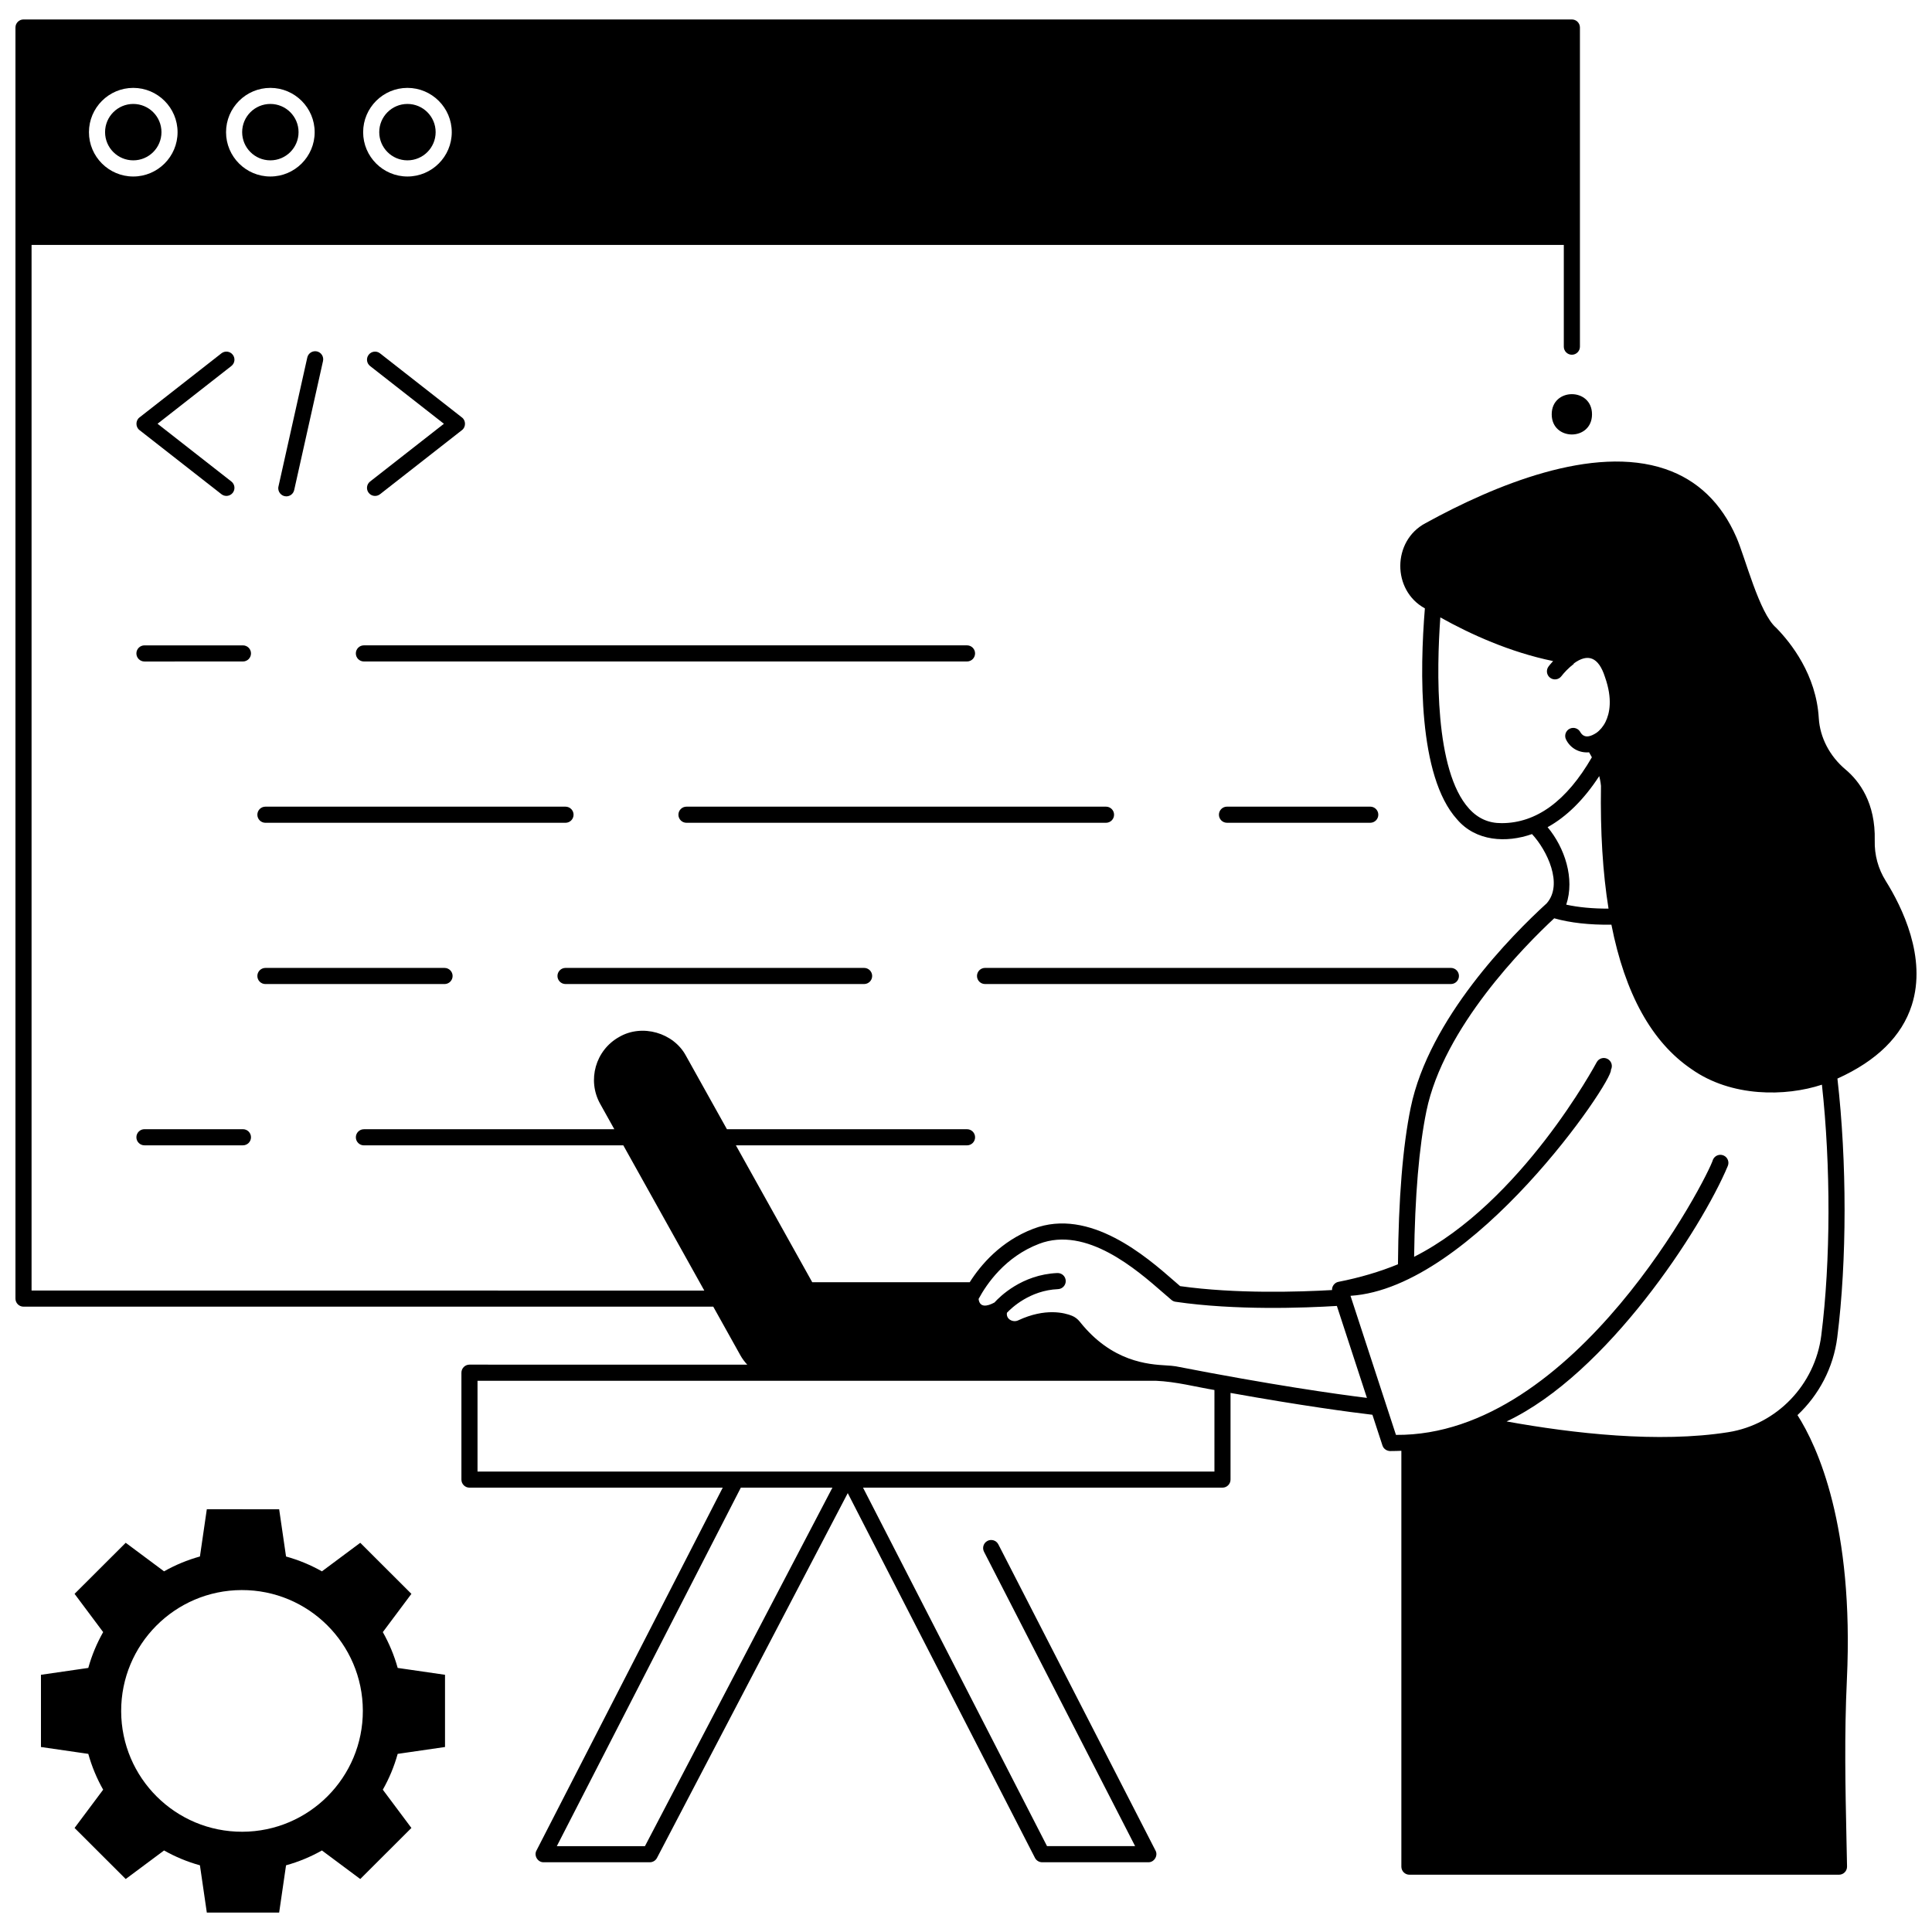
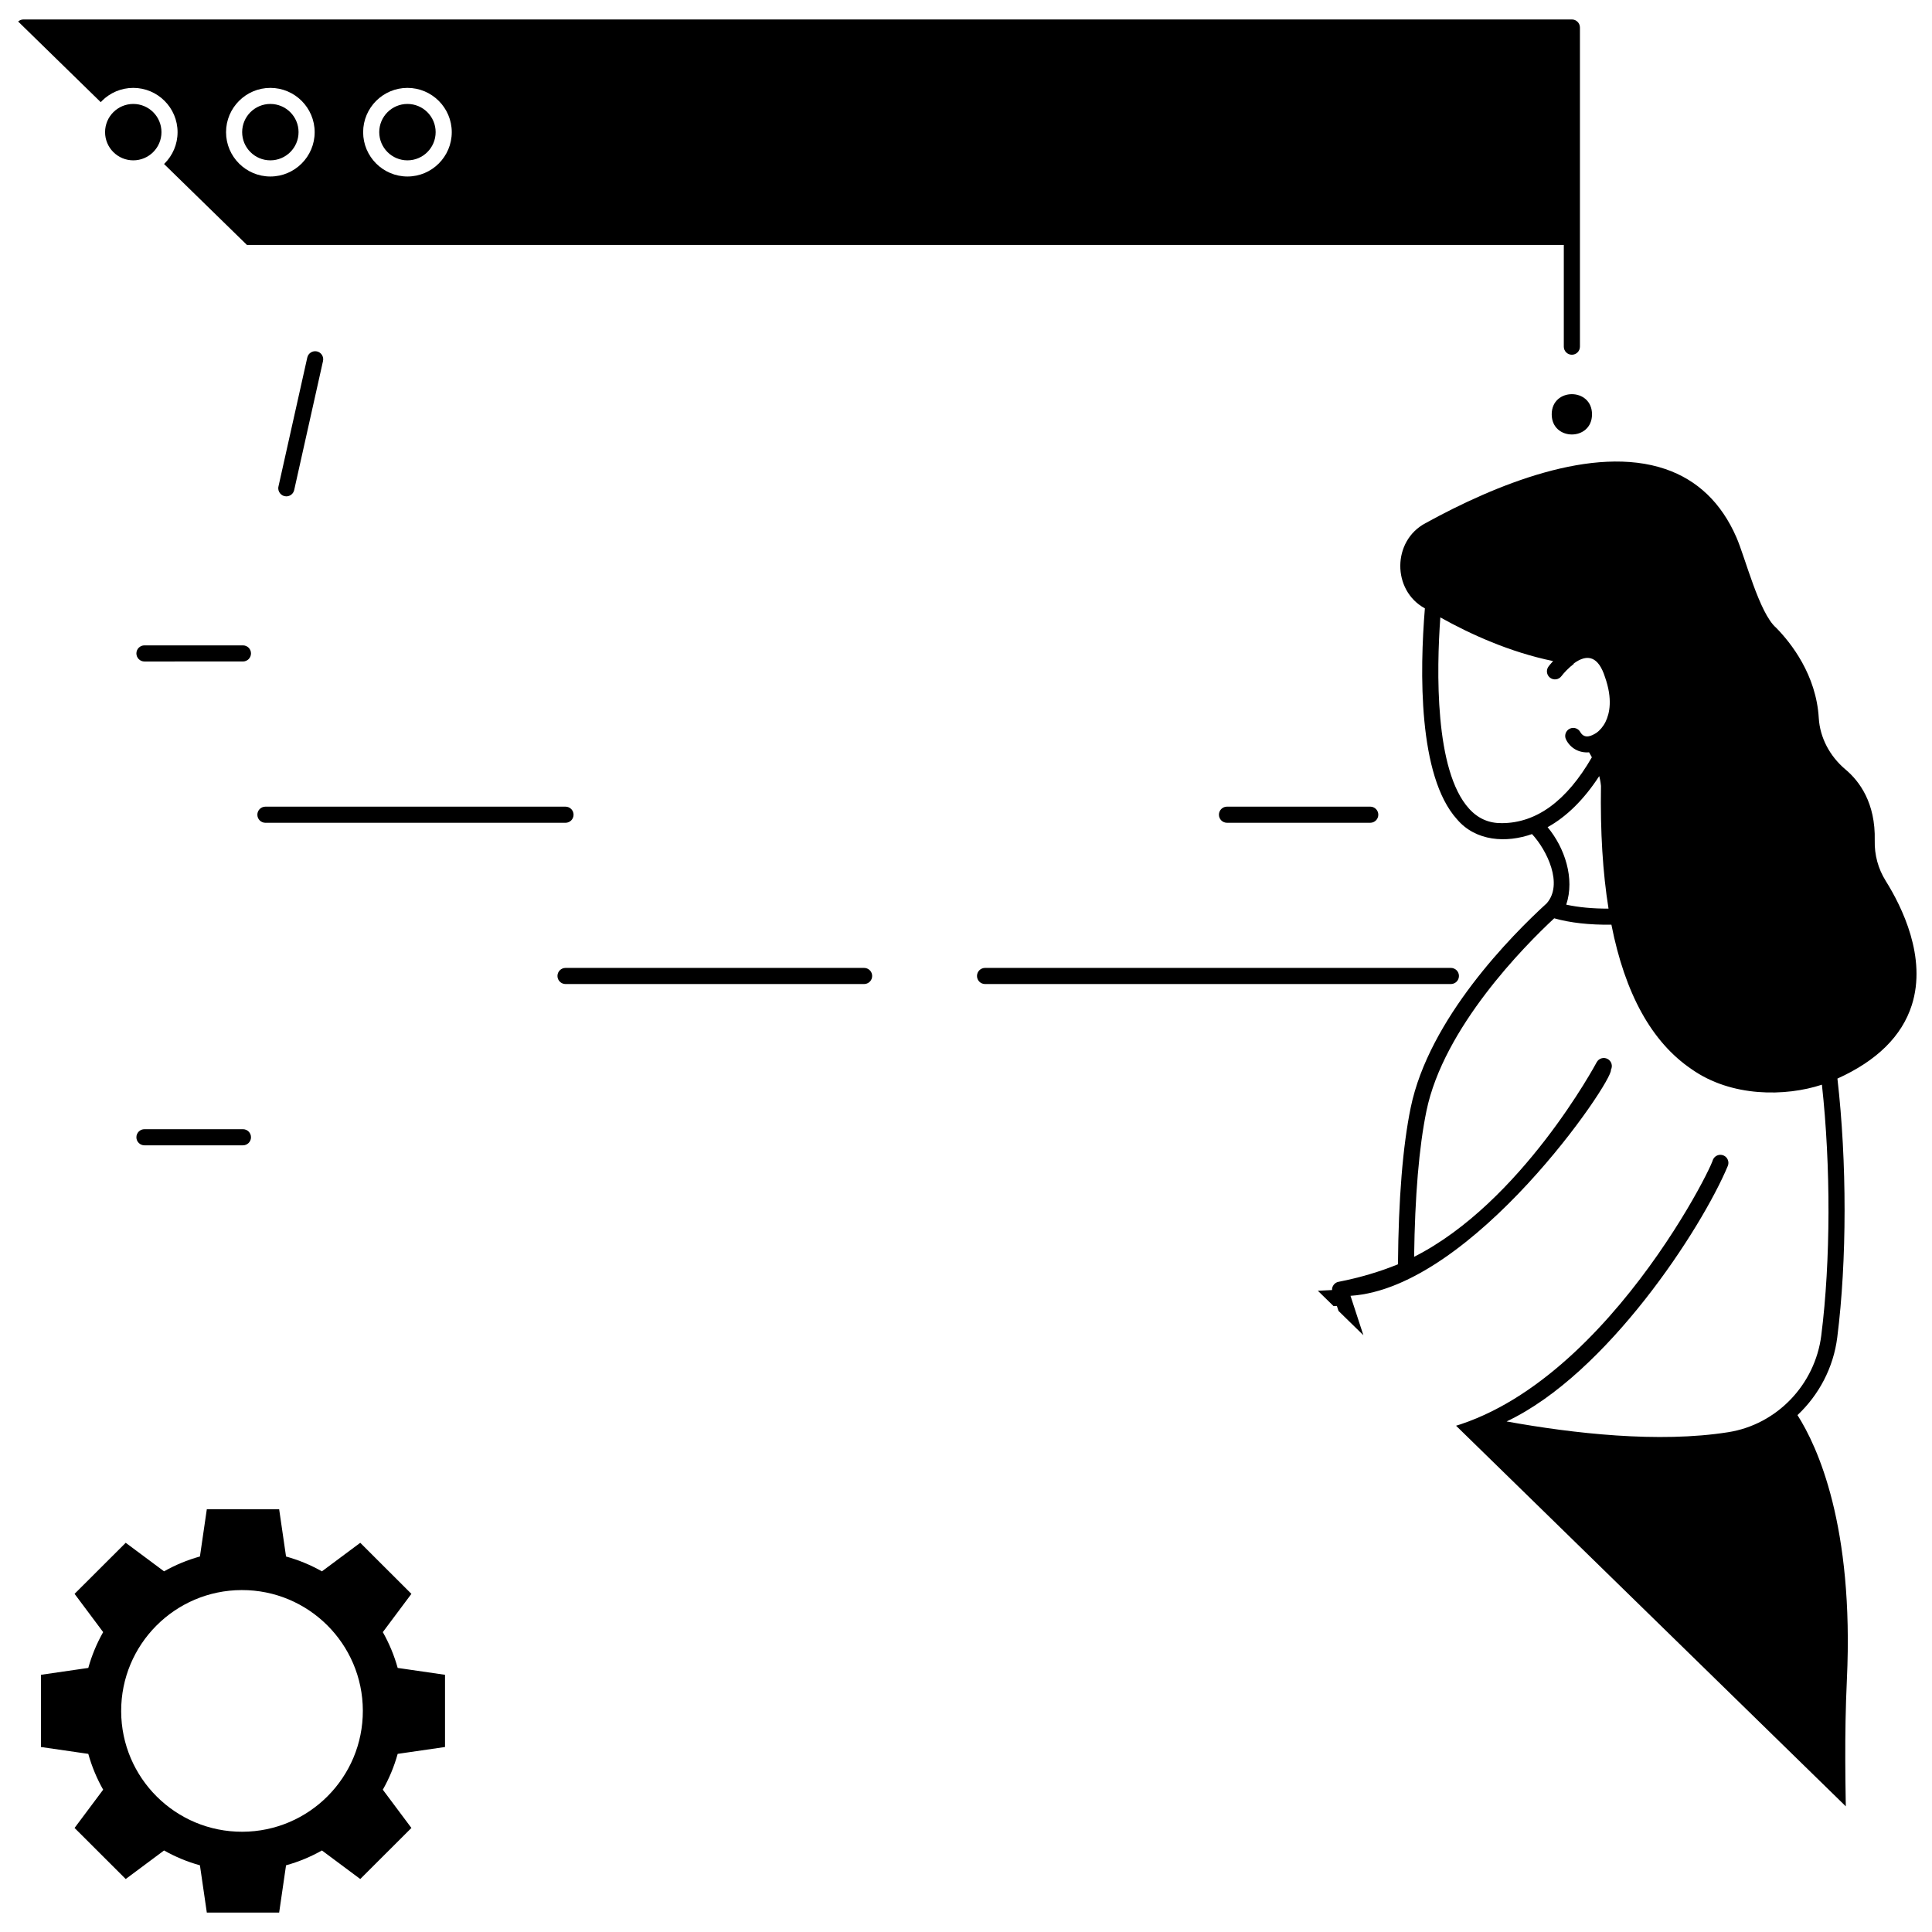
<svg xmlns="http://www.w3.org/2000/svg" width="800px" height="800px" version="1.1" viewBox="144 144 512 512">
  <defs>
    <clipPath id="a">
-       <path d="m148.09 149h503.81v492h-503.81z" />
+       <path d="m148.09 149h503.81v492z" />
    </clipPath>
  </defs>
  <path d="m245.45 576.53 7.578-10.141-13.555-13.531-10.16 7.566c-2.965-1.676-6.152-3.004-9.508-3.934l-1.824-12.52-19.172-0.004-1.824 12.52c-3.356 0.93-6.543 2.258-9.508 3.934l-10.16-7.566-13.555 13.531 7.578 10.141c-1.68 2.961-3.008 6.141-3.941 9.492l-12.543 1.82v19.137l12.543 1.82c0.934 3.348 2.262 6.531 3.941 9.492l-7.578 10.141 13.555 13.531 10.16-7.566c2.965 1.676 6.152 3.004 9.508 3.934l1.824 12.52h19.172l1.824-12.52c3.356-0.93 6.543-2.258 9.508-3.934l10.16 7.566 13.555-13.531-7.578-10.141c1.68-2.961 3.008-6.141 3.941-9.492l12.543-1.82v-19.137l-12.543-1.82c-0.934-3.348-2.266-6.527-3.941-9.488zm-37.227 52.902c-17.684 0.051-32.062-14.246-32.113-31.934-0.051-17.684 14.246-32.062 31.934-32.113 17.684-0.051 32.062 14.246 32.113 31.934 0.051 17.684-14.246 32.062-31.934 32.113z" />
-   <path d="m205.68 238c-0.727-0.93-2.07-1.09-2.996-0.367l-21.711 16.988c-1.082 0.801-1.082 2.562 0 3.363l21.711 16.984c0.922 0.723 2.266 0.566 2.996-0.367 0.727-0.93 0.562-2.269-0.367-2.996l-19.562-15.305 19.562-15.305c0.93-0.727 1.094-2.066 0.367-2.996z" />
-   <path d="m241.71 274.61c0.73 0.934 2.074 1.086 2.996 0.367l21.711-16.984c1.082-0.801 1.082-2.562 0-3.363l-21.711-16.992c-0.93-0.727-2.269-0.562-2.996 0.367-0.727 0.93-0.562 2.269 0.367 2.996l19.562 15.305-19.562 15.305c-0.93 0.727-1.098 2.07-0.367 3z" />
  <path d="m219.88 275.54c0.977 0 1.859-0.676 2.082-1.668l7.641-34.195c0.258-1.152-0.469-2.293-1.617-2.551-1.152-0.246-2.293 0.469-2.551 1.617l-7.641 34.195c-0.309 1.312 0.742 2.617 2.086 2.602z" />
  <path d="m565.9 253.8c0 7.121-10.68 7.121-10.68 0 0-7.121 10.68-7.121 10.68 0" />
  <path d="m186.79 179.02c0 4.125-3.344 7.473-7.473 7.473-4.125 0-7.473-3.348-7.473-7.473 0-4.129 3.348-7.473 7.473-7.473 4.129 0 7.473 3.344 7.473 7.473" />
  <path d="m259.45 179.02c0 4.125-3.348 7.473-7.473 7.473-4.129 0-7.473-3.348-7.473-7.473 0-4.129 3.344-7.473 7.473-7.473 4.125 0 7.473 3.344 7.473 7.473" />
  <path d="m223.12 179.02c0 4.125-3.348 7.473-7.473 7.473-4.129 0-7.473-3.348-7.473-7.473 0-4.129 3.344-7.473 7.473-7.473 4.125 0 7.473 3.344 7.473 7.473" />
-   <path d="m238.3 317.16c0 1.18 0.957 2.137 2.137 2.137h159.83c1.18 0 2.137-0.957 2.137-2.137 0-1.18-0.957-2.137-2.137-2.137h-159.83c-1.18 0-2.137 0.957-2.137 2.137z" />
  <path d="m208.38 315.03h-26.098c-1.18 0-2.137 0.957-2.137 2.137 0 1.18 0.957 2.137 2.137 2.137l26.098-0.004c1.18 0 2.137-0.957 2.137-2.137 0-1.176-0.957-2.133-2.137-2.133z" />
  <path d="m507.13 357.77h-37.965c-1.18 0-2.137 0.957-2.137 2.137s0.957 2.137 2.137 2.137h37.965c1.18 0 2.137-0.957 2.137-2.137s-0.957-2.137-2.137-2.137z" />
-   <path d="m439.24 359.91c0-1.18-0.957-2.137-2.137-2.137h-111.18c-1.18 0-2.137 0.957-2.137 2.137s0.957 2.137 2.137 2.137h111.18c1.18-0.004 2.137-0.957 2.137-2.137z" />
  <path d="m296 359.91c0-1.18-0.957-2.137-2.137-2.137h-79.523c-1.18 0-2.137 0.957-2.137 2.137s0.957 2.137 2.137 2.137h79.527c1.176-0.004 2.133-0.957 2.133-2.137z" />
  <path d="m405.05 404.78h123.45c1.18 0 2.137-0.957 2.137-2.137 0-1.18-0.957-2.137-2.137-2.137h-123.45c-1.18 0-2.137 0.957-2.137 2.137 0 1.184 0.957 2.137 2.137 2.137z" />
  <path d="m293.87 404.78h79.125c1.18 0 2.137-0.957 2.137-2.137 0-1.18-0.957-2.137-2.137-2.137h-79.125c-1.18 0-2.137 0.957-2.137 2.137 0.004 1.184 0.961 2.137 2.137 2.137z" />
-   <path d="m214.34 400.51c-1.18 0-2.137 0.957-2.137 2.137 0 1.18 0.957 2.137 2.137 2.137h47.469c1.18 0 2.137-0.957 2.137-2.137 0-1.18-0.957-2.137-2.137-2.137z" />
  <path d="m208.38 443.25h-26.098c-1.18 0-2.137 0.957-2.137 2.137s0.957 2.137 2.137 2.137h26.098c1.18 0 2.137-0.957 2.137-2.137s-0.957-2.137-2.137-2.137z" />
  <g clip-path="url(#a)">
    <path d="m643.73 377.43c-1.992-3.176-3-6.871-2.906-10.691 0.238-9.984-4.074-15.738-7.734-18.809-4.203-3.523-6.789-8.488-7.094-13.621-0.672-11.484-7.363-19.93-11.293-23.941-4.508-3.856-8.211-18.699-10.547-23.996-3.965-9.09-10.297-15.168-18.82-18.07-19.148-6.519-45.148 4.207-63.582 14.352-8.812 4.672-8.898 17.789-0.145 22.57-1.352 16.527-1.844 44.438 8.52 55.906 4.977 5.859 13.082 6.312 19.871 3.91 4 4.309 8.332 13.301 3.898 18.344-9.227 8.422-31.207 30.559-36.055 54.191-2.094 10.199-3.223 24.152-3.367 41.473-4.824 1.98-10.125 3.547-15.754 4.648-1.012 0.18-1.781 1.156-1.715 2.18-8.688 0.5-25.5 1.039-40.262-1.039-0.488-0.418-1.031-0.891-1.621-1.406-7.25-6.332-22.336-19.508-37.273-13.801-8.629 3.293-13.945 9.574-16.863 14.172h-41.734l-20.23-36.273h61.25c1.18 0 2.137-0.957 2.137-2.137 0-1.18-0.957-2.137-2.137-2.137h-63.629l-10.828-19.414c-3.285-6.188-11.68-8.574-17.727-5.035-6.273 3.5-8.531 11.449-5.035 17.727l3.754 6.727h-66.363c-1.18 0-2.137 0.957-2.137 2.137s0.957 2.137 2.137 2.137h68.746l21.457 38.477-178.28-0.004v-277.1h406.06v26.965c0 1.18 0.957 2.137 2.137 2.137 1.18 0 2.137-0.957 2.137-2.137v-84.578c0-1.18-0.957-2.137-2.137-2.137h-410.33c-1.18 0-2.137 0.957-2.137 2.137v336.85c0 1.18 0.957 2.137 2.137 2.137h182.79l7.195 12.906c0.504 0.902 1.121 1.719 1.809 2.461l-73.609-0.004c-1.18 0-2.137 0.957-2.137 2.137v28.328c0 1.18 0.957 2.137 2.137 2.137h67.113l-49.359 96.164c-0.75 1.355 0.352 3.156 1.898 3.109h28.145c0.793 0 1.523-0.441 1.891-1.145l50.559-96.68 49.613 96.664c0.367 0.711 1.098 1.16 1.898 1.16h28.145c1.547 0.047 2.648-1.754 1.898-3.109l-41.645-81.133c-0.539-1.047-1.824-1.465-2.875-0.926-1.047 0.539-1.461 1.824-0.926 2.875l40.047 78.023h-23.344l-48.762-95.004h95.254c1.18 0 2.137-0.957 2.137-2.137v-22.965c19.02 3.41 31.629 5.082 37.602 5.789l2.66 8.137c0.32 1.016 1.336 1.57 2.367 1.473 0.879 0 1.762-0.027 2.644-0.066v110.21c0 1.18 0.957 2.137 2.137 2.137h113.84c0.574 0 1.121-0.23 1.523-0.641 0.402-0.41 0.621-0.961 0.609-1.535-0.047-2.344-0.094-4.648-0.145-6.926-0.301-14.285-0.59-27.777 0.105-42.625 1.902-40.746-7.797-61.77-13.094-70.074 5.648-5.312 9.523-12.527 10.543-20.598 2.578-20.371 2.578-46.484 0.043-68.586 10.445-4.715 17.07-11.246 19.699-19.438 4.055-12.645-2.594-26.082-6.914-32.973zm-391.75-210.14c6.473 0 11.742 5.269 11.742 11.742 0 6.473-5.269 11.742-11.742 11.742-6.473 0-11.742-5.269-11.742-11.742 0-6.473 5.266-11.742 11.742-11.742zm-36.332 0c6.473 0 11.742 5.269 11.742 11.742 0 6.473-5.269 11.742-11.742 11.742-6.473 0-11.742-5.269-11.742-11.742 0-6.473 5.269-11.742 11.742-11.742zm-36.332 0c6.473 0 11.742 5.269 11.742 11.742 0 6.473-5.269 11.742-11.742 11.742s-11.742-5.269-11.742-11.742c0-6.473 5.269-11.742 11.742-11.742zm362.64 194.85c-3.422 0.031-6.297-1.23-8.668-3.871-9.125-10.098-8.59-36.672-7.586-50.652 7.957 4.449 18.434 9.219 29.887 11.574-0.641 0.699-1.07 1.25-1.211 1.438-0.707 0.941-0.52 2.281 0.422 2.988 0.941 0.707 2.277 0.52 2.988-0.422 0.672-0.891 1.91-2.219 3.305-3.273-0.02-0.023-0.039-0.047-0.059-0.07 3.769-2.785 6.609-1.742 8.297 3.555 2.078 5.856 1.234 9.691 0.156 11.879-0.609 1.242-1.484 2.269-2.457 2.953v-0.004c-1.219 0.777-3.059 1.688-4.191-0.156-0.527-1.051-1.805-1.484-2.863-0.957-1.055 0.527-1.484 1.809-0.957 2.863 1.168 2.356 3.555 3.606 6.102 3.383 0.23 0.449 0.508 0.883 0.742 1.32-6.68 11.578-14.715 17.453-23.906 17.453zm12.172 1.07c5.027-2.773 9.637-7.316 13.688-13.539 0.359 1.422 0.445 2.406 0.461 2.609-0.195 12.176 0.473 23.016 2 32.516-4.199 0.012-7.945-0.344-11.207-1.051 2.316-6.926-0.395-15.09-4.941-20.535zm-239.21 270.04h-23.355l48.762-95.004h24.273zm150.92-99.273h-195.29v-24.059h179.74c5.406 0.227 10.59 1.625 15.551 2.449zm-10.277-27.895c-0.781-0.117-1.469-0.176-2.5-0.234-4.676-0.281-14.402-0.871-22.898-11.578-0.562-0.707-1.277-1.254-2.07-1.574-1.879-0.766-7.035-2.172-14.273 1.215-1.305 0.629-3.254-0.254-2.973-2.012 1.207-1.281 6.094-5.949 13.539-6.266 1.18-0.051 2.094-1.047 2.043-2.223-0.051-1.18-1.027-2.078-2.223-2.043-9.418 0.398-15.309 6.309-16.66 7.809-2.004 1.094-3.945 1.371-4.207-0.949 2.141-3.984 7.066-11.18 16.031-14.602 12.543-4.789 25.812 6.805 32.945 13.027 0.809 0.707 1.531 1.336 2.152 1.855 0.301 0.254 0.668 0.418 1.059 0.473 15.871 2.324 34.152 1.633 42.758 1.105l7.965 24.371c-8.316-1.031-25.293-3.43-50.688-8.375zm171.1-8.188c-1.652 13.066-11.785 23.613-24.633 25.648-18.473 2.93-41.133 0.34-58.766-2.844 26.652-12.582 51.629-51.035 58.605-67.664 0.477-1.078-0.008-2.34-1.086-2.816-1.074-0.477-2.34 0.008-2.816 1.086-1.266 4.434-36.441 73.363-84.02 72.957l-12.047-36.859c32.477-2.074 69.754-57.117 69.012-59.887 0.551-1.043 0.152-2.336-0.887-2.887-1.047-0.555-2.336-0.152-2.887 0.887-0.207 0.387-19.926 37.16-48.379 51.551 0.211-16.109 1.305-29.094 3.262-38.629 4.539-22.133 26.016-43.781 33.863-51.078 4.262 1.203 9.352 1.766 15.16 1.695 3.606 18.301 10.688 31.117 21.195 38.254 10.598 7.519 25.012 7.309 34.59 4.144 2.371 21.543 2.328 46.73-0.168 66.441z" />
  </g>
</svg>